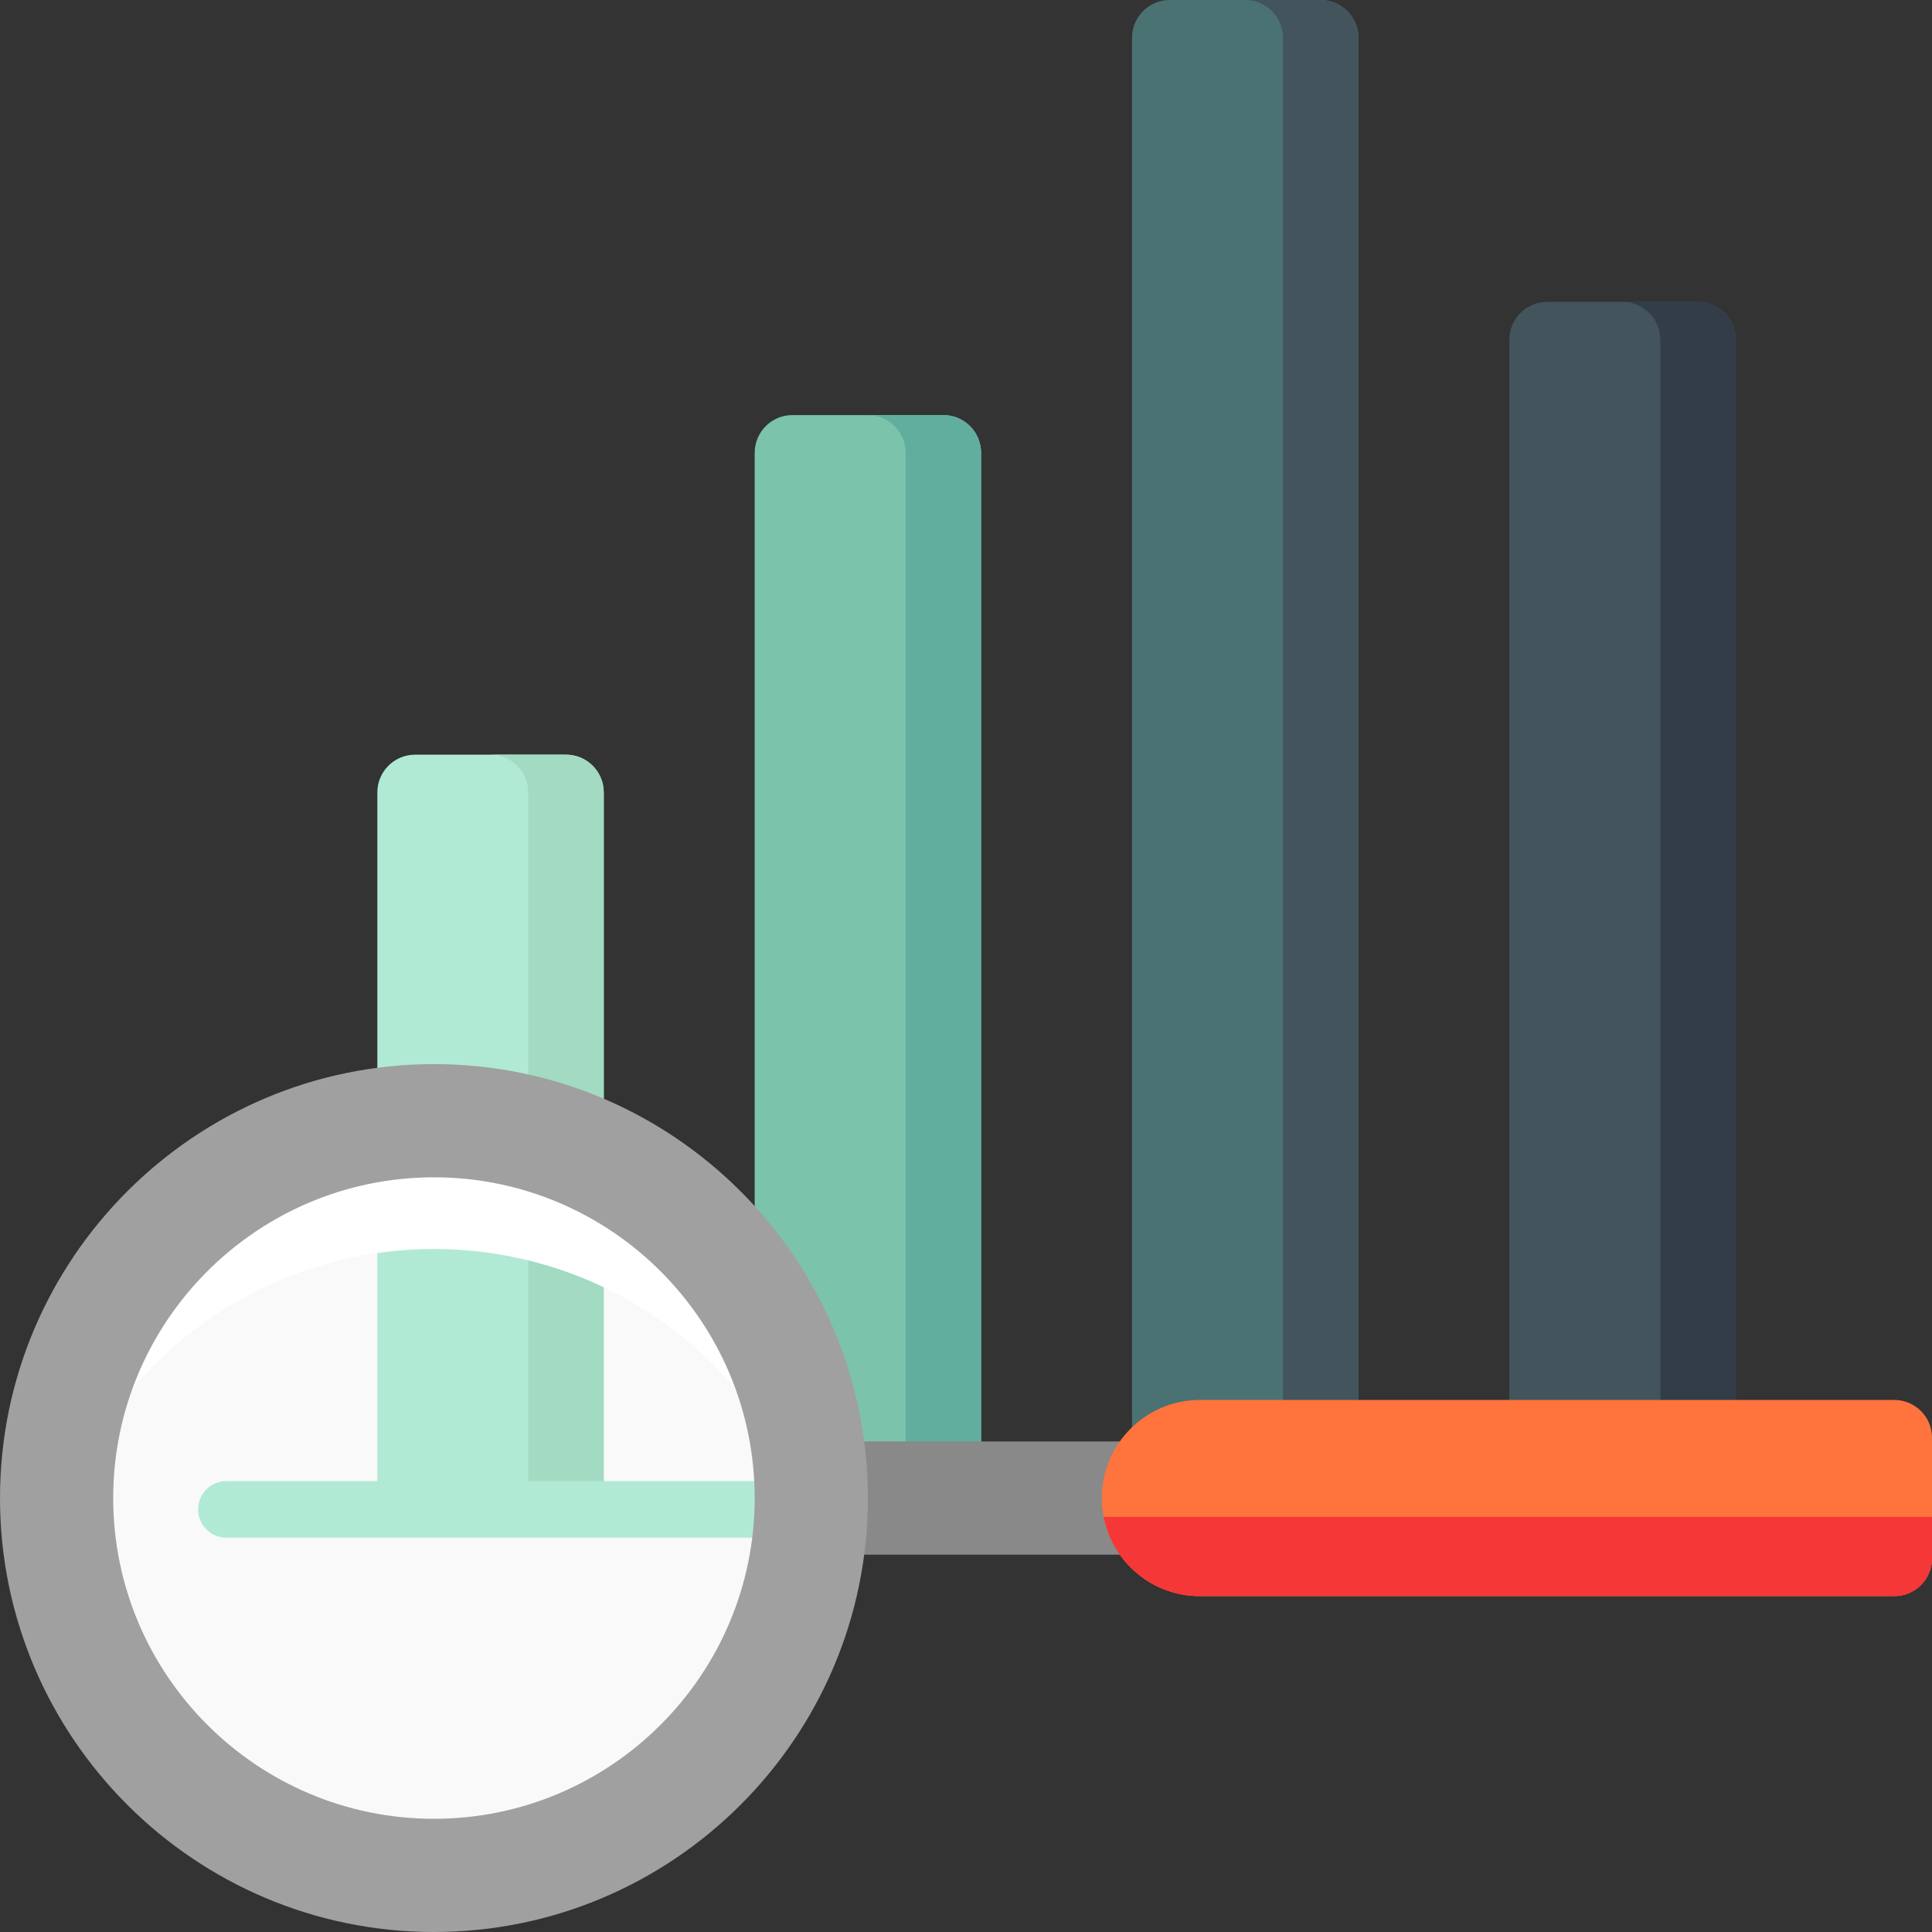
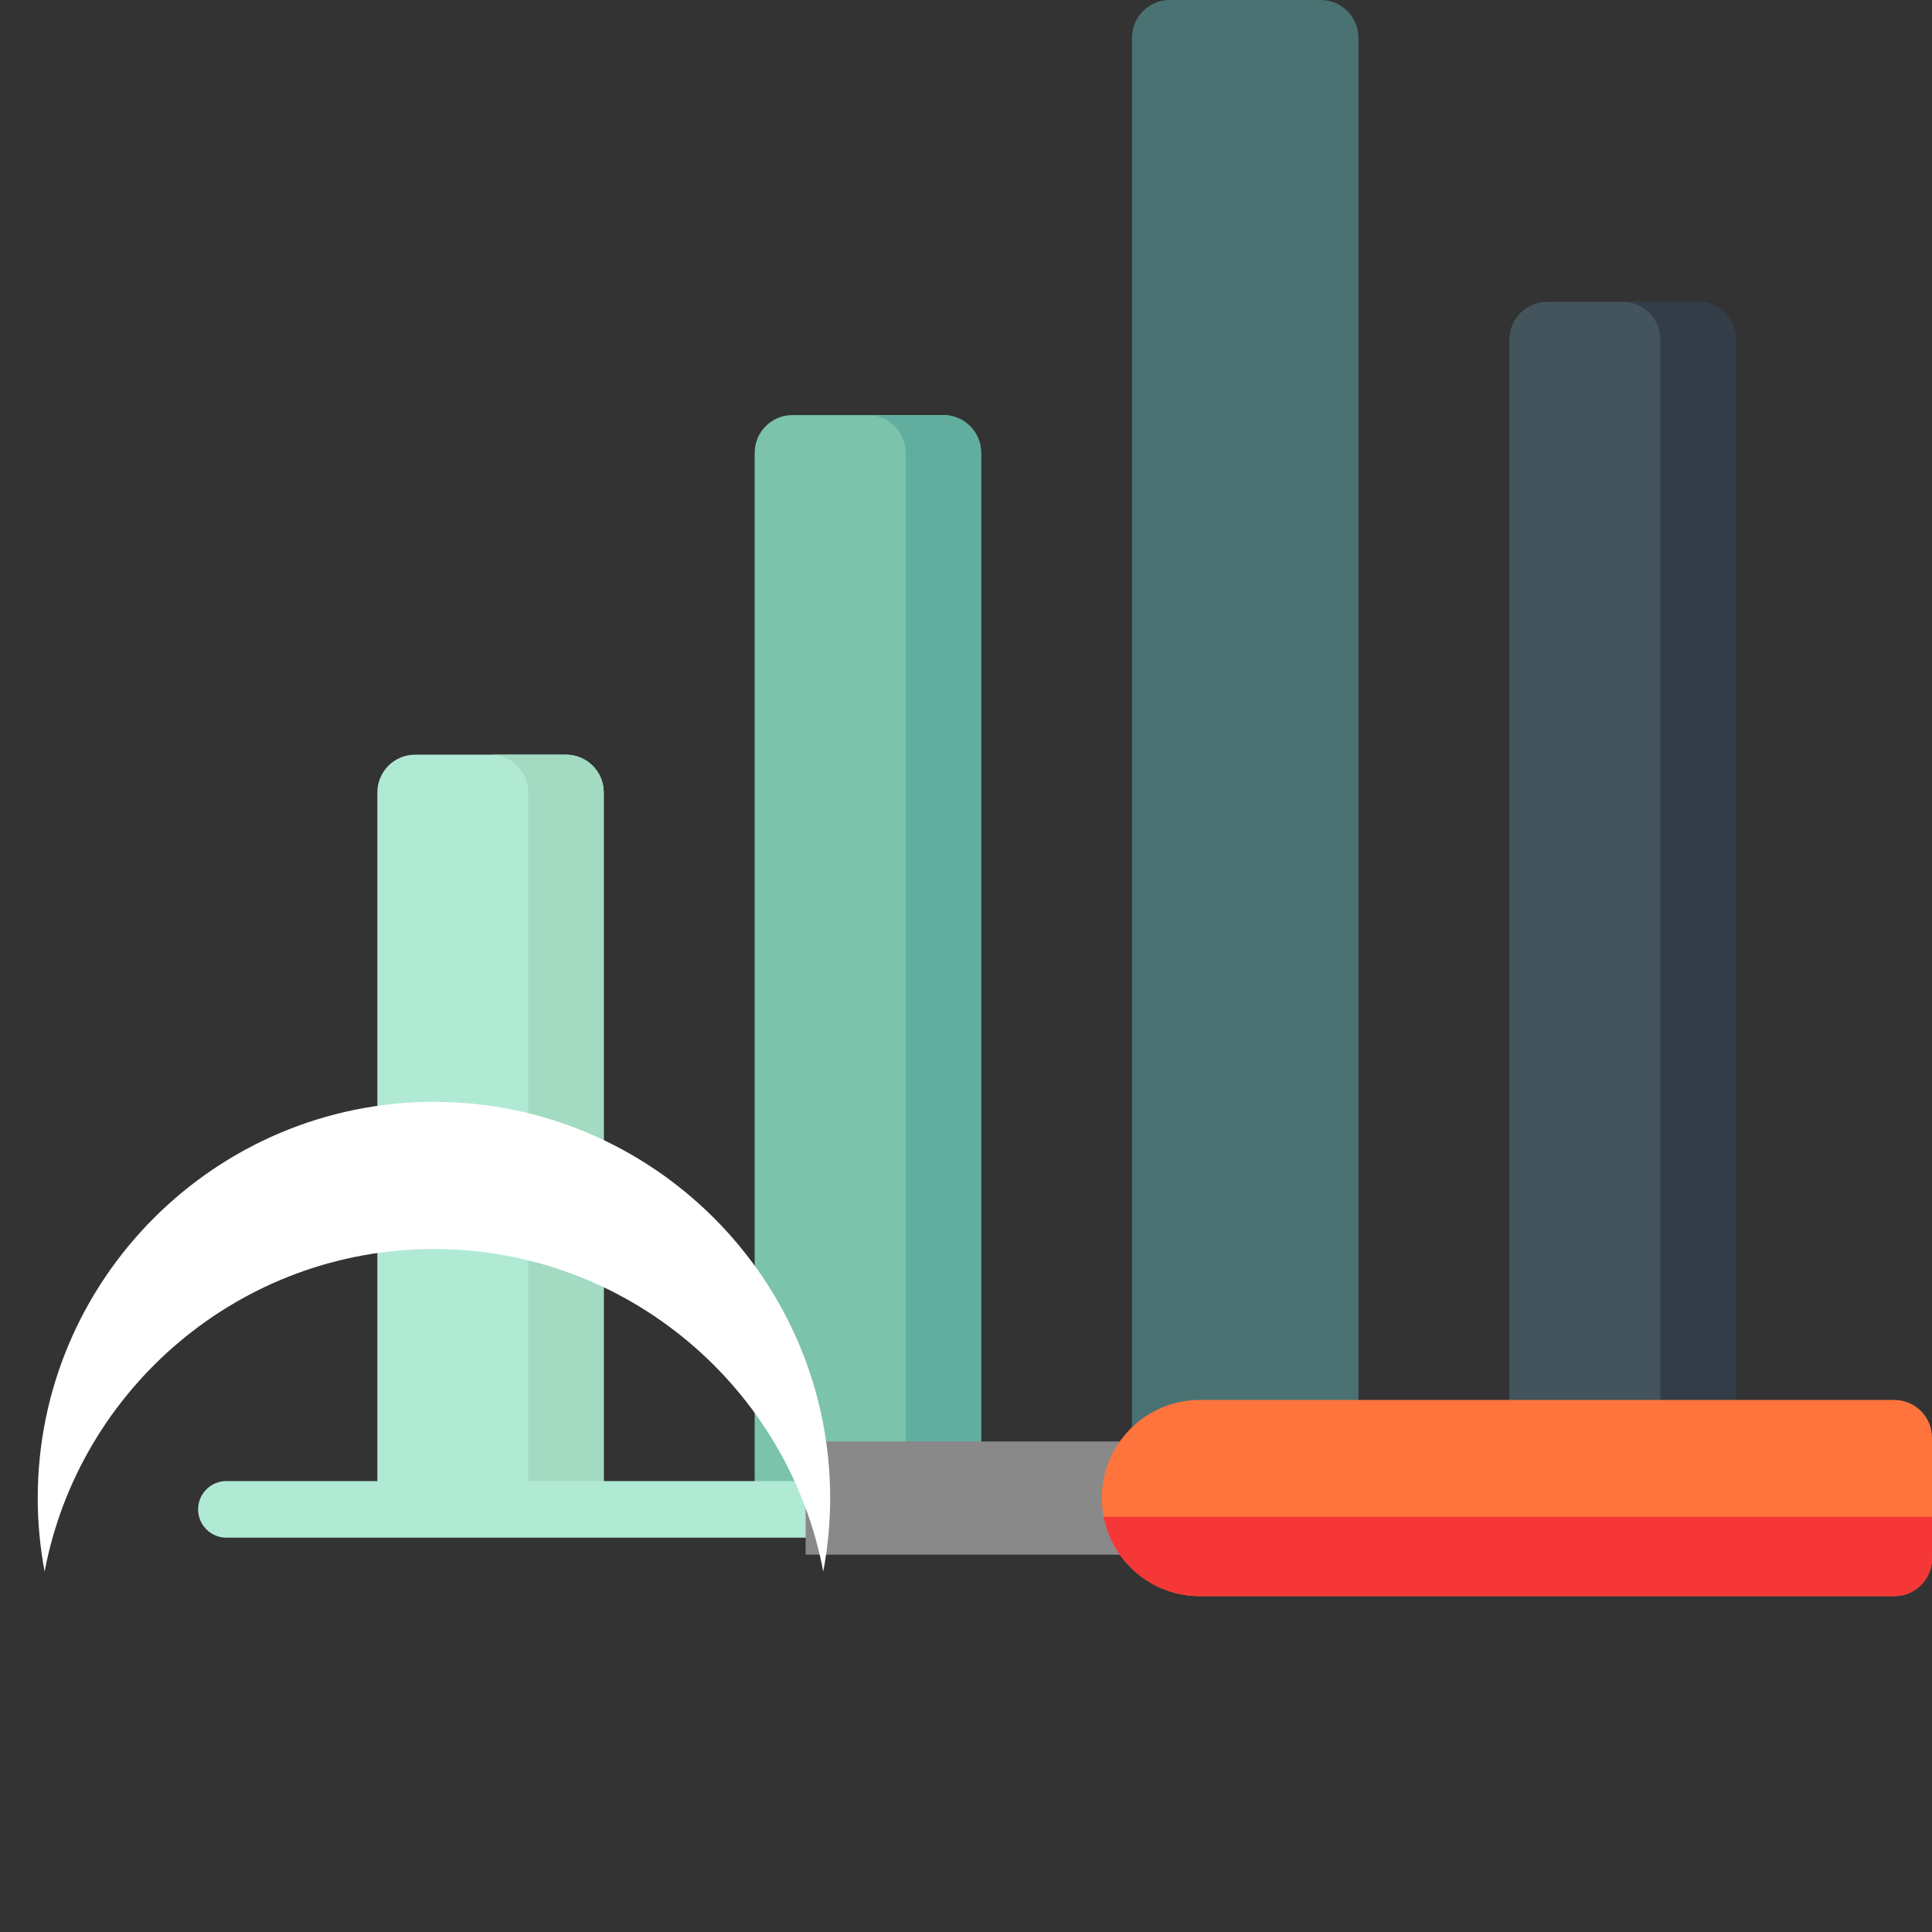
<svg xmlns="http://www.w3.org/2000/svg" version="1.1" id="Capa_1" x="0px" y="0px" viewBox="0 0 512 512" style="enable-background:new 0 0 512 512;" xml:space="preserve">
  <rect x="0" y="0" width="512" height="512" fill="#333333" stroke="none" />
-   <path style="fill:#F9F9F9;" d="M220,397c0,57.897-47.103,105-105,105S10,454.897,10,397s47.103-105,105-105S220,339.103,220,397z" />
  <path style="fill:#43545C;" d="M410,80h40c5.523,0,10,4.477,10,10v310h-60V90C400,84.477,404.477,80,410,80z" />
  <path style="fill:#323D48;" d="M460,90v310h-20V90c0-5.523-4.477-10-10-10h20C455.523,80,460,84.477,460,90z" />
  <path style="fill:#4A7273;" d="M310,0h40c5.523,0,10,4.477,10,10v390h-60V10C300,4.477,304.477,0,310,0z" />
-   <path style="fill:#43545C;" d="M360,10v380h-20V10c0-5.523-4.477-10-10-10h20C355.523,0,360,4.477,360,10z" />
  <path style="fill:#7CC3AC;" d="M210,110h40c5.523,0,10,4.477,10,10v280h-60V120C200,114.477,204.477,110,210,110z" />
  <path style="fill:#61AE9F;" d="M260,120v280h-20V120c0-5.523-4.477-10-10-10h20C255.523,110,260,114.477,260,120z" />
  <path style="fill:#B1EAD4;" d="M110,200h40c5.523,0,10,4.477,10,10v190h-60V210C100,204.477,104.477,200,110,200z" />
  <path style="fill:#A2DAC2;" d="M160,210v190h-20V210c0-5.523-4.477-10-10-10h20c3.452,0,6.495,1.749,8.292,4.409  c0.719,1.064,1.238,2.274,1.505,3.576C159.93,208.636,160,209.31,160,210z" />
  <path style="fill:#B1EAD4;" d="M288.833,400c0,4.143-3.358,7.5-7.5,7.5H60c-4.142,0-7.5-3.357-7.5-7.5s3.358-7.5,7.5-7.5h221.333  C285.476,392.5,288.833,395.857,288.833,400z" />
  <path style="fill:#898989;" d="M313.5,412h-100v-30h100V412z" />
  <path style="fill:#FF733D;" d="M502,423H318c-14.359,0-26-11.641-26-26l0,0c0-14.359,11.641-26,26-26h184c5.523,0,10,4.477,10,10v32  C512,418.523,507.523,423,502,423z" />
  <path style="fill:#F53737;" d="M512,402v11c0,5.523-4.477,10-10,10H318c-12.649,0-23.183-9.034-25.515-21H512z" />
  <path style="fill:#FFFFFF;" d="M220,397c0,6.657-0.635,13.167-1.826,19.483C209,367.88,166.229,331,115,331  s-94,36.88-103.174,85.483C10.635,410.167,10,403.657,10,397c0-57.897,47.103-105,105-105S220,339.103,220,397z" />
-   <path style="fill:#A0A0A0;" d="M115,282C51.589,282,0,333.589,0,397s51.589,115,115,115s115-51.589,115-115S178.411,282,115,282z   M115,482c-46.869,0-85-38.131-85-85s38.131-85,85-85s85,38.131,85,85S161.869,482,115,482z" />
  <g>
</g>
  <g>
</g>
  <g>
</g>
  <g>
</g>
  <g>
</g>
  <g>
</g>
  <g>
</g>
  <g>
</g>
  <g>
</g>
  <g>
</g>
  <g>
</g>
  <g>
</g>
  <g>
</g>
  <g>
</g>
  <g>
</g>
</svg>